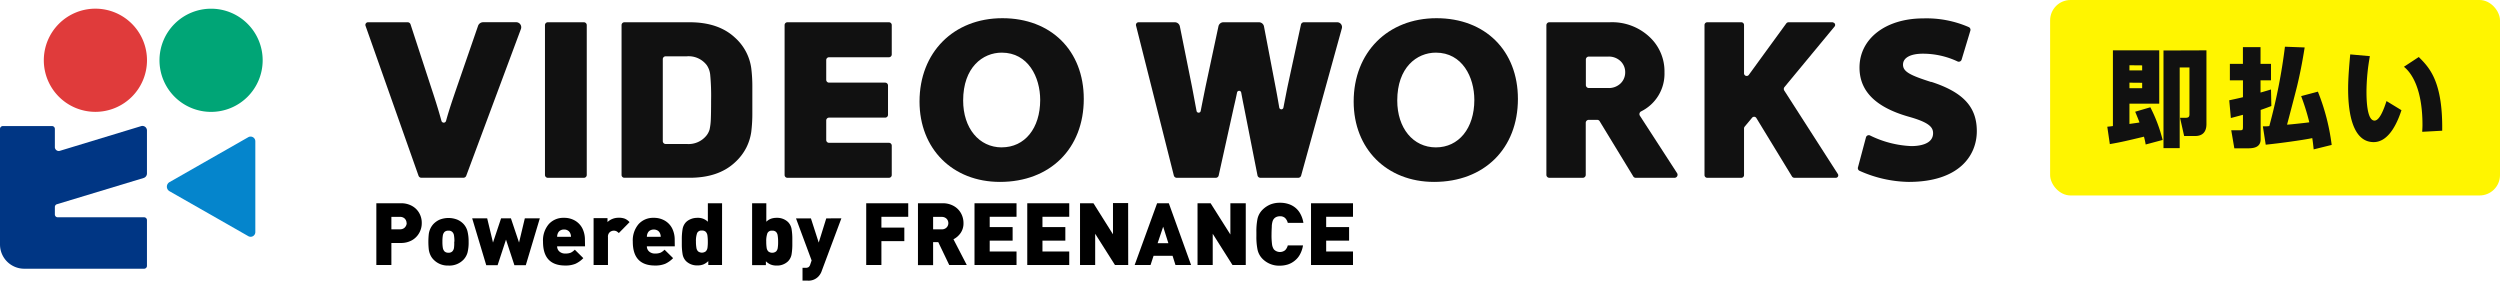
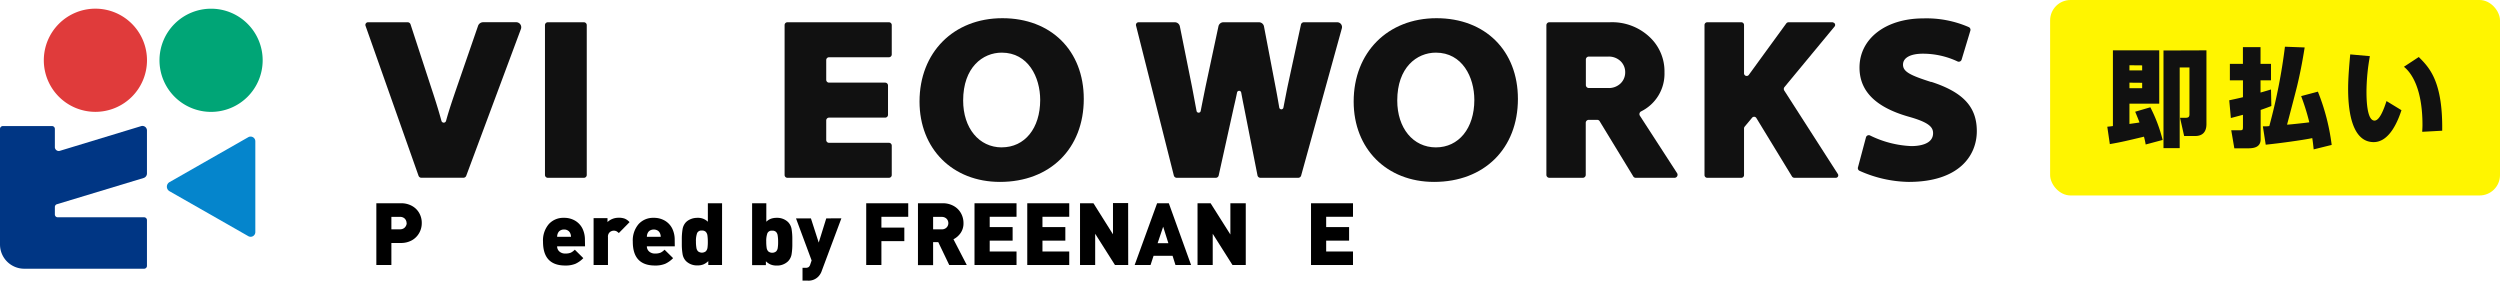
<svg xmlns="http://www.w3.org/2000/svg" viewBox="0 0 640.17 71.87">
  <defs>
    <style>.cls-1{fill:#e03b3b;}.cls-2{fill:#00a576;}.cls-3{fill:#0585cc;}.cls-4{fill:#003684;}.cls-5{fill:#111;}.cls-6{fill:#fff500;}</style>
  </defs>
  <g id="レイヤー_2" data-name="レイヤー 2">
    <g id="logo_regulation">
      <g id="logo">
        <path class="cls-1" d="M24.43,28.64A13.21,13.21,0,1,0,11.22,15.43,13.2,13.2,0,0,0,24.43,28.64" />
        <path class="cls-2" d="M54.06,2.23a13.21,13.21,0,1,0,13.2,13.2,13.2,13.2,0,0,0-13.2-13.2" />
        <path class="cls-3" d="M65.38,59.47V36.14a1.21,1.21,0,0,0-1.82-1L43.4,46.64a1.34,1.34,0,0,0,0,2.32l20.16,11.5a1.2,1.2,0,0,0,1.82-1" />
        <path class="cls-4" d="M36.76,45.58a1.21,1.21,0,0,0,.87-1.17v-11a1.16,1.16,0,0,0-1.5-1.11L15.4,38.6a1,1,0,0,1-1.35-1V33a.73.73,0,0,0-.73-.72H.73A.73.73,0,0,0,0,33V62.6a6.21,6.21,0,0,0,6.21,6.21H36.9a.73.73,0,0,0,.73-.73V56.37a.73.73,0,0,0-.73-.73H14.78a.72.72,0,0,1-.73-.72V53a.74.74,0,0,1,.51-.7Z" />
        <path class="cls-5" d="M116.91,22.55c-1.06,3.09-2,5.85-2.69,8.4a.61.61,0,0,1-1.18,0c-.85-3.11-1.77-5.95-2.65-8.6L105.13,6.25a.79.79,0,0,0-.75-.55H94.24a.68.68,0,0,0-.64.9L107.17,45a.79.79,0,0,0,.74.52h10.74a.79.79,0,0,0,.74-.51l14-37.58a1.29,1.29,0,0,0-1.2-1.74h-8.48a1.39,1.39,0,0,0-1.32,1Z" />
        <path class="cls-5" d="M140.28,45.53h9.24a.73.73,0,0,0,.73-.73V6.44a.74.74,0,0,0-.73-.74h-9.24a.73.73,0,0,0-.73.74V44.8a.73.73,0,0,0,.73.73" />
        <path class="cls-5" d="M212.29,30.12h14.38a.72.72,0,0,0,.72-.72V21.88a.73.73,0,0,0-.72-.72H212.29a.72.72,0,0,1-.72-.72V15.38a.72.72,0,0,1,.72-.72h15.34a.72.72,0,0,0,.72-.72V6.42a.72.72,0,0,0-.72-.72h-26a.72.72,0,0,0-.72.72V44.81a.72.72,0,0,0,.72.72h26a.72.72,0,0,0,.72-.72V37.29a.72.72,0,0,0-.72-.72H212.29a.72.72,0,0,1-.72-.72v-5A.72.72,0,0,1,212.29,30.12Z" />
        <path class="cls-5" d="M256.67,4.66c-12.49,0-21.21,8.77-21.21,21.34,0,12.12,8.47,20.58,20.6,20.58,12.84,0,21.46-8.54,21.46-21.25,0-12.37-8.38-20.67-20.85-20.67m-.15,33.08c-5.82,0-9.89-4.93-9.89-12,0-8.47,5-12.26,9.88-12.26,6.77,0,9.85,6.28,9.85,12.11,0,7.26-3.95,12.14-9.84,12.14" />
        <path class="cls-5" d="M329.71,22.13c-.39,1.93-.74,3.74-1.07,5.43a.54.54,0,0,1-1.06,0c-.27-1.58-.54-3.13-.84-4.71l-3.06-16A1.32,1.32,0,0,0,322.4,5.7h-9.16A1.31,1.31,0,0,0,312,6.76l-3.28,15.35c-.39,1.92-.83,4.09-1.26,6.31a.54.54,0,0,1-1.06,0c-.38-2-.77-4.15-1.16-6.17L302.13,6.78a1.32,1.32,0,0,0-1.28-1.08h-9.31a.68.68,0,0,0-.64.85l9.68,38.39a.78.78,0,0,0,.74.59h10a.77.77,0,0,0,.75-.61L316,27.17c.29-1.2.54-2.35.77-3.48a.54.54,0,0,1,1.06,0c.21,1.12.42,2.25.66,3.41L322,44.9a.77.77,0,0,0,.75.63h9.69a.78.78,0,0,0,.74-.57L343.6,7.27a1.23,1.23,0,0,0-1.15-1.57h-8.58a.77.77,0,0,0-.74.62Z" />
        <path class="cls-5" d="M367.84,4.66c-12.49,0-21.21,8.77-21.21,21.34,0,12.12,8.47,20.58,20.59,20.58,12.84,0,21.47-8.54,21.47-21.25,0-12.37-8.38-20.67-20.85-20.67m9.69,20.94c0,7.26-4,12.14-9.84,12.14s-9.9-4.93-9.9-12c0-8.47,5-12.26,9.89-12.26,6.77,0,9.85,6.28,9.85,12.11" />
        <path class="cls-5" d="M469.35,5.7H458a.75.75,0,0,0-.6.31s-6.75,9.26-9.58,13.16a.68.68,0,0,1-1.23-.44V6.42a.7.7,0,0,0-.68-.72h-8.75a.71.71,0,0,0-.69.72V44.81a.7.7,0,0,0,.69.72h8.75a.7.7,0,0,0,.68-.72V32.89a.73.73,0,0,1,.17-.47l1.9-2.28a.67.67,0,0,1,1.09.09l9.11,14.94a.76.76,0,0,0,.64.36H470.1a.63.63,0,0,0,.5-1L456.89,23.18a.77.77,0,0,1,.05-.88L469.81,6.75a.64.64,0,0,0-.46-1" />
        <path class="cls-5" d="M494.51,21c-5.32-1.7-7.21-2.62-7.21-4.44s2-2.81,5.08-2.81a20.82,20.82,0,0,1,8.92,2,.76.76,0,0,0,1-.46l2.25-7.45a.76.76,0,0,0-.39-.89,27.09,27.09,0,0,0-11.65-2.24c-9.63,0-16.35,5.18-16.35,12.59,0,6,4.08,10.12,12.46,12.54C494,31.33,495,32.58,495,34.1c0,3-3.9,3.31-5.58,3.31a26.38,26.38,0,0,1-10.6-2.74.75.75,0,0,0-1,.48l-2.06,7.72a.75.75,0,0,0,.39.86,31.87,31.87,0,0,0,12.6,2.85c12.87,0,17.45-6.71,17.45-13s-3.6-10-11.66-12.62" />
        <path class="cls-5" d="M428.85,45.53h-10a.74.74,0,0,1-.66-.42l-8.53-14a.73.73,0,0,0-.66-.42h-2.2a.76.76,0,0,0-.74.77V44.75a.76.76,0,0,1-.74.78h-8.6a.76.76,0,0,1-.74-.78V6.48a.76.76,0,0,1,.74-.78h15.5a14,14,0,0,1,10.42,4,12,12,0,0,1,3.58,8.83,10.74,10.74,0,0,1-6,10,.79.79,0,0,0-.32,1.07l9.55,14.74A.78.78,0,0,1,428.85,45.53Zm-12.69-27A3.87,3.87,0,0,0,415,15.69a4.31,4.31,0,0,0-3.17-1.2h-5a.75.75,0,0,0-.74.77v6.5a.76.76,0,0,0,.74.78h5a4.31,4.31,0,0,0,3.17-1.2A3.88,3.88,0,0,0,416.16,18.51Z" />
-         <path class="cls-5" d="M192.65,25.62v3.25a38.1,38.1,0,0,1-.28,4.93,13.14,13.14,0,0,1-1.26,4,13.3,13.3,0,0,1-2.94,3.81q-4.21,3.91-11.59,3.91H159.89a.72.72,0,0,1-.73-.73V6.43a.73.73,0,0,1,.73-.73h16.69q7.38,0,11.59,3.91a12.83,12.83,0,0,1,4.2,7.83,38,38,0,0,1,.28,4.93Zm-10.56,0a57.42,57.42,0,0,0-.23-6.49,5.22,5.22,0,0,0-.9-2.47,5.84,5.84,0,0,0-5.09-2.24h-5.42a.73.73,0,0,0-.73.72v21a.73.73,0,0,0,.73.73h5.42A5.87,5.87,0,0,0,181,34.58a4.63,4.63,0,0,0,.7-1.41,14.76,14.76,0,0,0,.31-2.39Q182.09,29.08,182.09,25.62Z" />
      </g>
      <rect class="cls-6" x="524.97" width="115.2" height="50.05" rx="5.22" />
      <path class="cls-5" d="M549.44,37A18.66,18.66,0,0,0,549,35c-4.53,1.08-5.89,1.41-8.74,1.9l-.65-4.45c.62-.06.87-.09,1.44-.17V12.89h11.86V26.55h-7.63v5.19c.55-.09,2-.27,2.58-.38-.38-1-.68-1.74-1.11-2.75l3.88-1.14a38.23,38.23,0,0,1,3.15,8.37Zm-4.16-20.29v1.31h3.26V16.74Zm0,4.46v1.41h3.26V21.2ZM565,12.89V31.76c0,3.07-2.28,3.07-3.07,3.07h-2.64l-1.05-4.67h1.41c.59,0,1-.11,1-.89v-12h-2.5V37.93H554v-25Z" />
      <path class="cls-5" d="M581.62,27.15c-.84.32-1.52.59-2.74,1v7.49c0,2-1.58,2.34-3.24,2.34h-3.5l-.79-4.62h2c.93,0,1,0,1-1V29.4c-.76.19-2.53.68-3.1.82l-.41-4.54c1.39-.3,2.42-.52,3.51-.79V20.57H571V16.36h3.34V12.07h4.51v4.29h2.68v4.21h-2.68V23.7c1.54-.44,1.71-.49,2.68-.79Zm8.53-15c-.27,1.68-.87,5.46-1.93,9.86-.38,1.57-2.2,8.5-2.58,9.91.62,0,5.4-.54,5.7-.6a56.3,56.3,0,0,0-2.09-6.71l4.29-1.14a54.88,54.88,0,0,1,3.53,13.64l-4.61,1.14c-.14-1.31-.22-2-.36-2.88-2.63.54-8.47,1.33-11.92,1.68l-.73-4.7c1,0,1.25,0,1.65-.08a145.14,145.14,0,0,0,4-20.31Z" />
      <path class="cls-5" d="M606.85,14.38a52.6,52.6,0,0,0-.87,9c0,2.18.11,7.5,2.06,7.5,1.28,0,2.36-2.8,3.07-5l3.83,2.34c-.76,2.28-2.88,8.17-7.12,8.17-6,0-6.54-9.29-6.54-13.63,0-2.83.3-6.25.54-8.83Zm13.41,19.37c0-.49.06-1,.06-1.74,0-9.26-2.77-13.34-4.75-14.91l3.8-2.5c2.71,2.71,6.16,6.19,6,18.87Z" />
      <path d="M108,57.13a5.06,5.06,0,0,1-.64,2.5,4.91,4.91,0,0,1-1.85,1.88,5.7,5.7,0,0,1-2.91.71h-2.38v5.64H96.37V52.05h6.26a5.62,5.62,0,0,1,2.92.71,4.72,4.72,0,0,1,1.84,1.87A5.06,5.06,0,0,1,108,57.13Zm-3.89,0a1.57,1.57,0,0,0-.2-.79,1.49,1.49,0,0,0-.58-.59,1.77,1.77,0,0,0-.9-.22h-2.21v3.19h2.21a1.77,1.77,0,0,0,.9-.22,1.49,1.49,0,0,0,.58-.59A1.51,1.51,0,0,0,104.14,57.14Z" />
-       <path d="M120,61.89a10.61,10.61,0,0,1-.28,2.77,4.38,4.38,0,0,1-1,1.8A5,5,0,0,1,114.8,68,5,5,0,0,1,111,66.46a4.08,4.08,0,0,1-.78-1.13,5,5,0,0,1-.42-1.42,18.6,18.6,0,0,1,0-4,4.85,4.85,0,0,1,.42-1.41,4.68,4.68,0,0,1,.78-1.15,5.07,5.07,0,0,1,1.57-1.1,6.21,6.21,0,0,1,4.54,0,4.81,4.81,0,0,1,1.58,1.1,4.42,4.42,0,0,1,1,1.81A10.61,10.61,0,0,1,120,61.89Zm-3.64,0a9.5,9.5,0,0,0-.11-1.62,1.53,1.53,0,0,0-.43-.87,1.29,1.29,0,0,0-1-.33,1.35,1.35,0,0,0-1,.33,1.76,1.76,0,0,0-.43.93,9.45,9.45,0,0,0-.1,1.56,9.19,9.19,0,0,0,.1,1.54,1.83,1.83,0,0,0,.43.94,1.35,1.35,0,0,0,1,.34,1.29,1.29,0,0,0,1-.33,1.66,1.66,0,0,0,.43-.89A9.24,9.24,0,0,0,116.31,61.89Z" />
-       <path d="M138.23,55.91l-3.59,12h-2.92l-2.15-6.55-2.15,6.55h-2.91l-3.6-12h3.84l1.49,6.2,2.07-6.2h2.52l2.08,6.2,1.48-6.2Z" />
      <path d="M149.81,63.08h-7.15a1.74,1.74,0,0,0,.57,1.31,2.13,2.13,0,0,0,1.53.53,3.47,3.47,0,0,0,1.43-.23,3.92,3.92,0,0,0,1-.75l2.18,2.16a6.73,6.73,0,0,1-2,1.44,6.6,6.6,0,0,1-2.64.45q-5.69,0-5.68-6.1a6.41,6.41,0,0,1,1.48-4.5,5,5,0,0,1,3.87-1.61,5.42,5.42,0,0,1,2.9.75,4.84,4.84,0,0,1,1.85,2,6.49,6.49,0,0,1,.63,2.89Zm-3.6-2.44a2.06,2.06,0,0,0-.2-.93,1.49,1.49,0,0,0-.58-.67,1.76,1.76,0,0,0-1-.27,1.81,1.81,0,0,0-1,.27,1.46,1.46,0,0,0-.57.67,2.06,2.06,0,0,0-.19.93Z" />
      <path d="M161.21,56.88l-2.75,2.8a3.17,3.17,0,0,0-.59-.46,1.61,1.61,0,0,0-1.71.22,1.51,1.51,0,0,0-.48,1.27v7.15H152v-12h3.56v1a3.89,3.89,0,0,1,1.2-.78,4.14,4.14,0,0,1,1.62-.32A4.21,4.21,0,0,1,160,56,3.51,3.51,0,0,1,161.21,56.88Z" />
      <path d="M172.79,63.08h-7.15a1.74,1.74,0,0,0,.57,1.31,2.13,2.13,0,0,0,1.53.53,3.47,3.47,0,0,0,1.43-.23,3.73,3.73,0,0,0,1-.75l2.19,2.16a6.73,6.73,0,0,1-2,1.44,6.6,6.6,0,0,1-2.64.45q-5.69,0-5.68-6.1a6.41,6.41,0,0,1,1.48-4.5,5,5,0,0,1,3.87-1.61,5.44,5.44,0,0,1,2.9.75,4.84,4.84,0,0,1,1.85,2,6.49,6.49,0,0,1,.63,2.89Zm-3.6-2.44a2.06,2.06,0,0,0-.2-.93,1.55,1.55,0,0,0-.58-.67,2,2,0,0,0-2,0,1.46,1.46,0,0,0-.57.67,2.06,2.06,0,0,0-.19.93Z" />
      <path d="M184.89,67.86h-3.52v-1a4.21,4.21,0,0,1-1.23.84,3.89,3.89,0,0,1-1.53.26,4,4,0,0,1-2.92-1.08,3.36,3.36,0,0,1-.9-1.78,15.64,15.64,0,0,1-.2-2.69V61.33a15.52,15.52,0,0,1,.2-2.68,3.39,3.39,0,0,1,.9-1.79,3.49,3.49,0,0,1,.81-.58,4.59,4.59,0,0,1,1-.38,4.82,4.82,0,0,1,1.1-.12,3.58,3.58,0,0,1,2.66,1V52.05h3.64Zm-3.64-6a10.91,10.91,0,0,0-.1-1.56,1.68,1.68,0,0,0-.43-.94,1.3,1.3,0,0,0-1-.32,1.18,1.18,0,0,0-1.22.67,5.89,5.89,0,0,0-.29,2.15,9.25,9.25,0,0,0,.11,1.55,1.68,1.68,0,0,0,.42.94,1.62,1.62,0,0,0,2,0,1.68,1.68,0,0,0,.43-.94A10.65,10.65,0,0,0,181.25,61.89Z" />
      <path d="M202.89,61.89v.55a15.42,15.42,0,0,1-.19,2.67,3.37,3.37,0,0,1-.91,1.8A4,4,0,0,1,198.88,68a4,4,0,0,1-1.53-.26,3.86,3.86,0,0,1-1.23-.84v1h-3.53V52.05h3.64v4.73a3.38,3.38,0,0,1,1.16-.76,4.31,4.31,0,0,1,1.51-.24,4,4,0,0,1,2.89,1.08,3.37,3.37,0,0,1,.91,1.8,15.42,15.42,0,0,1,.19,2.67Zm-3.64,0a9.47,9.47,0,0,0-.11-1.56,1.61,1.61,0,0,0-.42-.94,1.3,1.3,0,0,0-1-.32,1.18,1.18,0,0,0-1.22.67,5.89,5.89,0,0,0-.29,2.15,10.65,10.65,0,0,0,.1,1.55,1.68,1.68,0,0,0,.43.94,1.62,1.62,0,0,0,2,0,1.61,1.61,0,0,0,.42-.94A9.25,9.25,0,0,0,199.25,61.89Z" />
      <path d="M215.45,55.91l-5,13.38a3.89,3.89,0,0,1-.94,1.57,3.47,3.47,0,0,1-2.68,1H205.5V68.58h.77a1.41,1.41,0,0,0,.78-.18,1.34,1.34,0,0,0,.44-.71l.34-1-4-10.77h3.82l2,6.2,1.93-6.2Z" />
      <path d="M232.57,55.51H225.7v2.77h5.87v3.47H225.7v6.11h-3.89V52.05h10.76Z" />
      <path d="M247.56,67.86h-4.49L240.26,62h-1.32v5.89h-3.88V52.05h6.27a5.6,5.6,0,0,1,2.91.71,4.75,4.75,0,0,1,1.85,1.87,5.16,5.16,0,0,1,.63,2.5,4.29,4.29,0,0,1-.75,2.55,5,5,0,0,1-1.82,1.59Zm-4.72-10.72a1.68,1.68,0,0,0-.2-.79,1.52,1.52,0,0,0-.59-.59,1.77,1.77,0,0,0-.9-.22h-2.21v3.19h2.21a1.77,1.77,0,0,0,.9-.22,1.52,1.52,0,0,0,.59-.59A1.62,1.62,0,0,0,242.84,57.14Z" />
      <path d="M260.3,67.86H249.54V52.05H260.3v3.46h-6.87v2.64h5.87v3.47h-5.87V64.4h6.87Z" />
      <path d="M273.8,67.86H263.05V52.05H273.8v3.46h-6.86v2.64h5.86v3.47h-5.86V64.4h6.86Z" />
      <path d="M288.9,67.86h-3.39l-5.07-8v8h-3.88V52.05H280L285,60v-8h3.88Z" />
      <path d="M305,67.86H301l-.74-2.35h-4.87l-.77,2.35h-4.07l5.75-15.81h3Zm-5.82-5.59-1.33-4.22-1.42,4.22Z" />
      <path d="M319,67.86h-3.4l-5.06-8v8h-3.89V52.05H310l5.06,8v-8H319Z" />
-       <path d="M333.66,62.84a7.1,7.1,0,0,1-.75,2.25,5.12,5.12,0,0,1-1.33,1.63,5.43,5.43,0,0,1-1.79,1,7.08,7.08,0,0,1-2.13.31,5.94,5.94,0,0,1-4.39-1.77A4.77,4.77,0,0,1,322,63.85a16.4,16.4,0,0,1-.28-3.36V59.42a16.4,16.4,0,0,1,.28-3.36,4.76,4.76,0,0,1,1.32-2.38,6.33,6.33,0,0,1,2-1.33,6.44,6.44,0,0,1,2.44-.43,6.82,6.82,0,0,1,2.17.32,5.4,5.4,0,0,1,1.77.95,5.16,5.16,0,0,1,1.31,1.62,7,7,0,0,1,.75,2.26h-4a2.71,2.71,0,0,0-.67-1.23,1.84,1.84,0,0,0-1.36-.46,2.19,2.19,0,0,0-.9.18,1.7,1.7,0,0,0-.63.48,1.93,1.93,0,0,0-.33.62,5.61,5.61,0,0,0-.2,1.11c0,.5-.07,1.22-.07,2.19a17.9,17.9,0,0,0,.14,2.69,3,3,0,0,0,.46,1.21,2.14,2.14,0,0,0,2.88.21,2.67,2.67,0,0,0,.68-1.23Z" />
      <path d="M346.46,67.86H335.71V52.05h10.75v3.46h-6.87v2.64h5.87v3.47h-5.87V64.4h6.87Z" />
    </g>
  </g>
</svg>